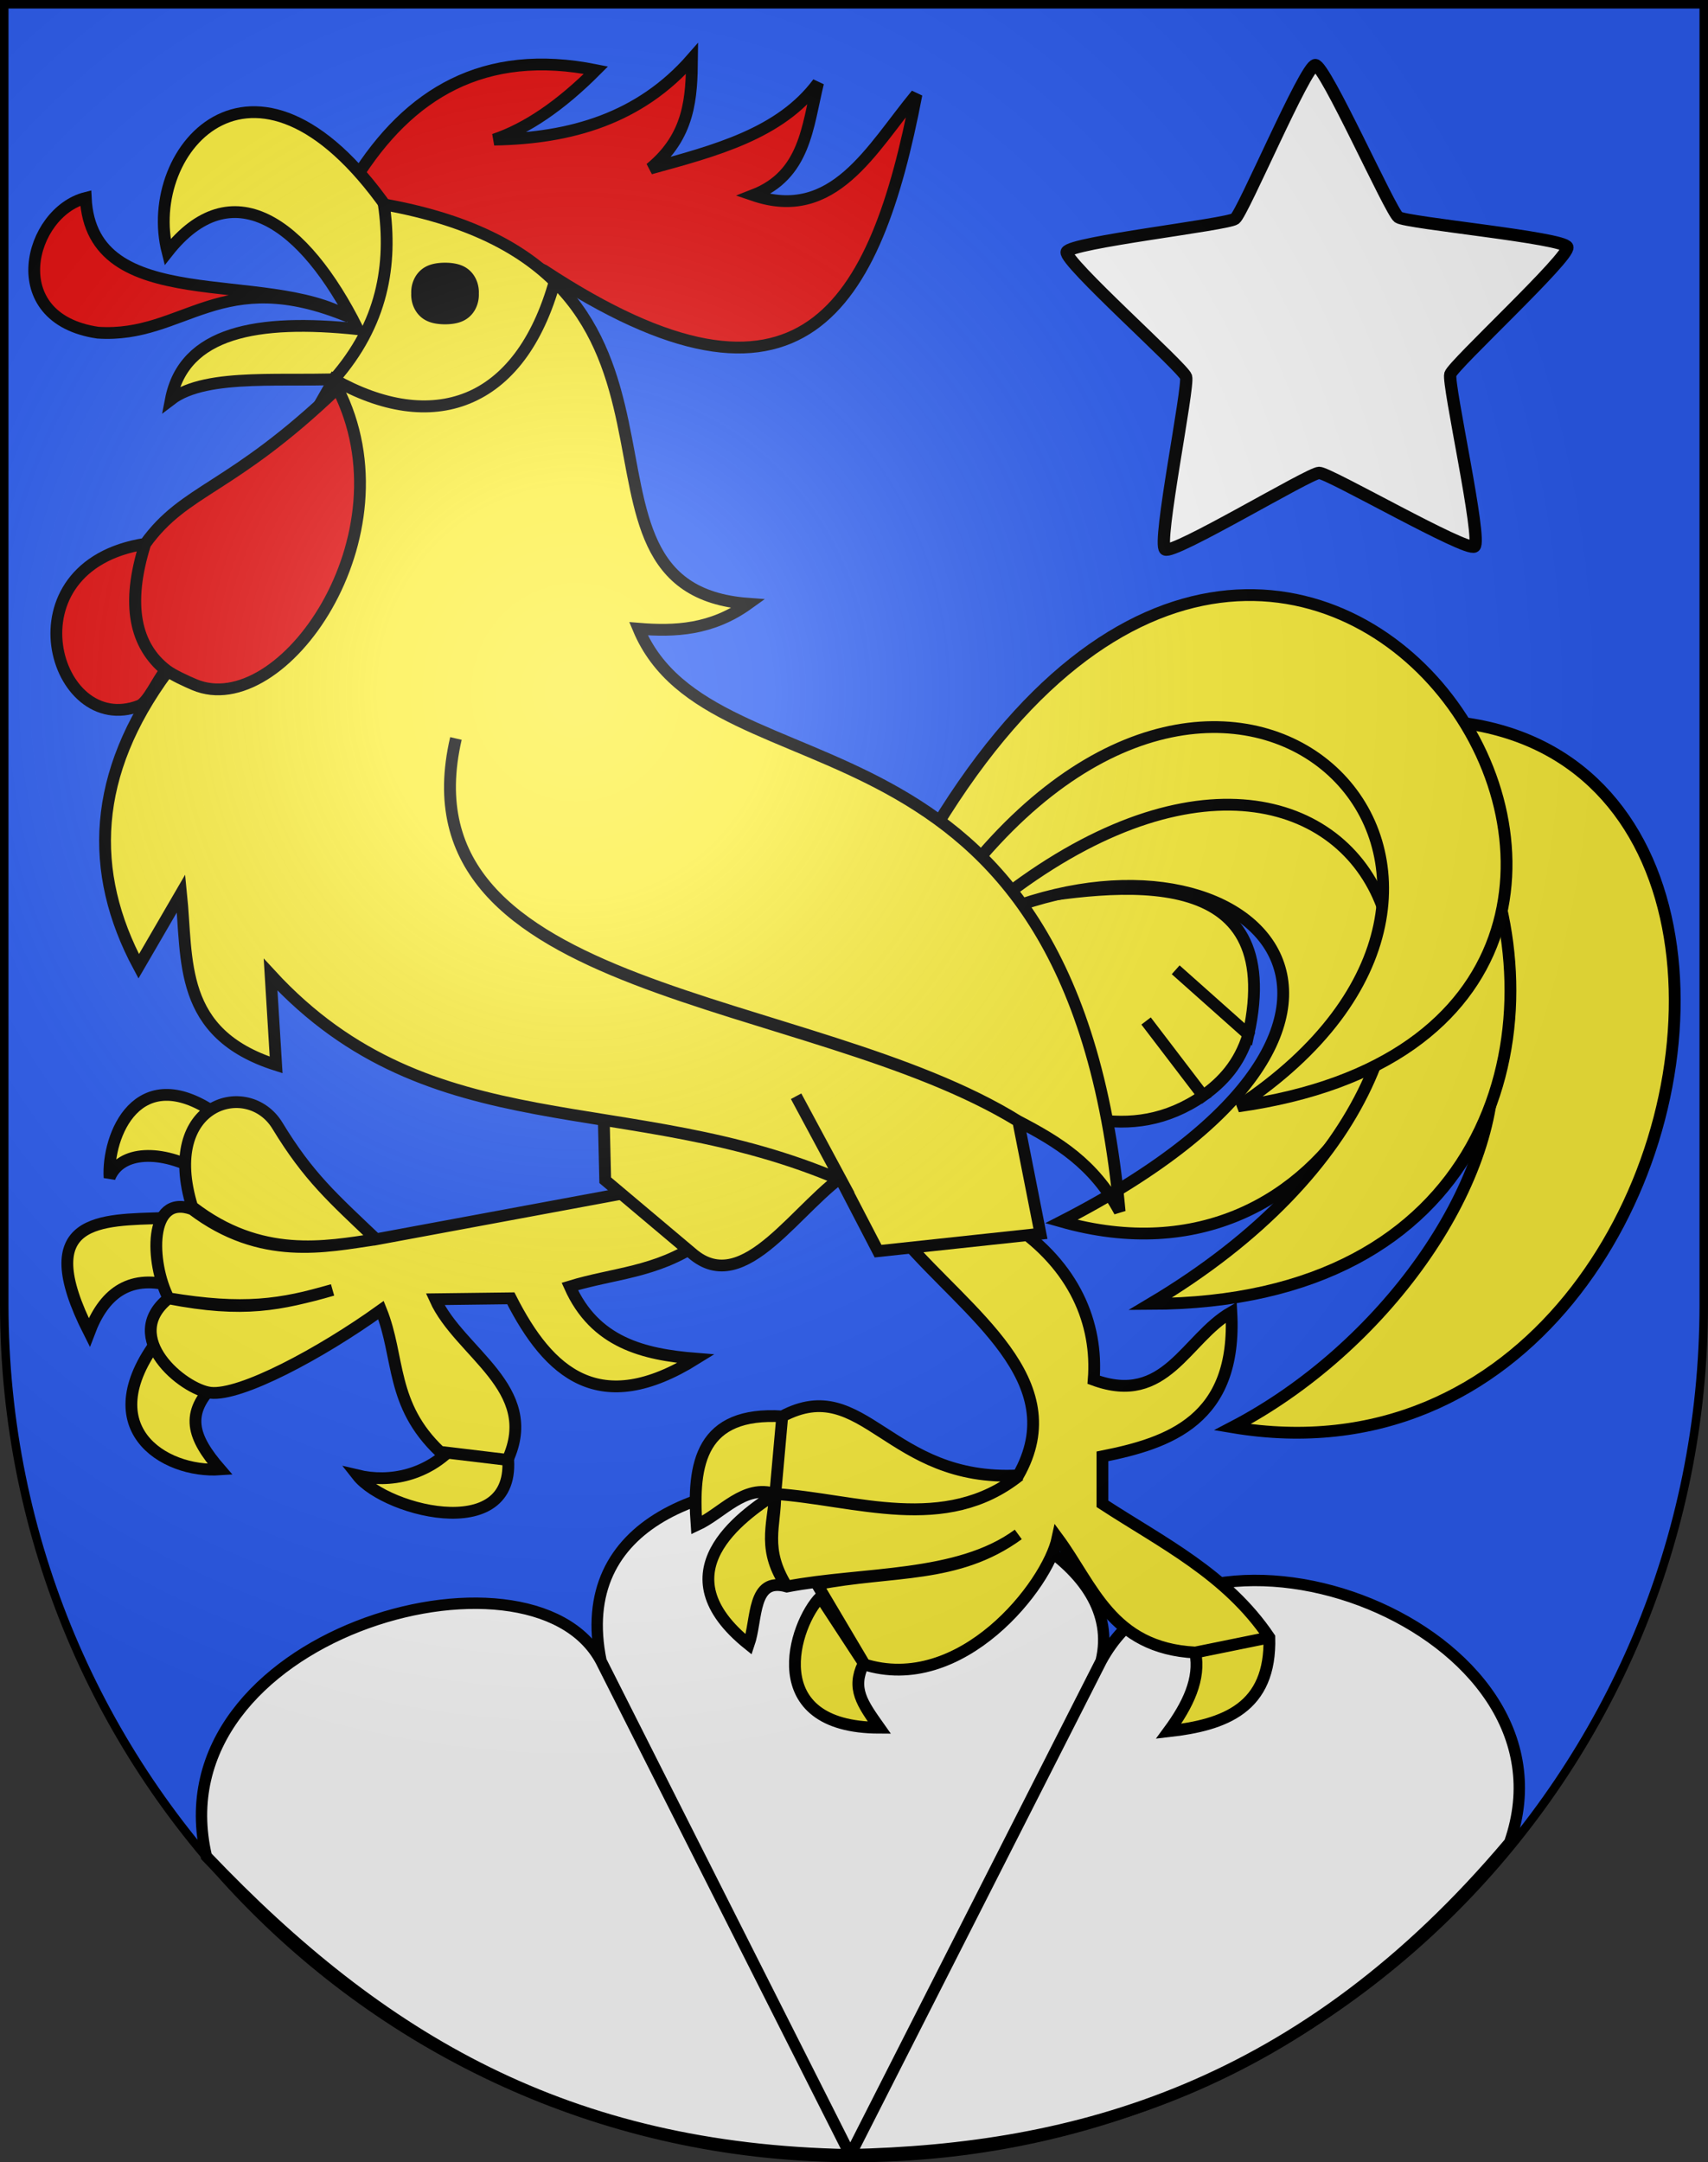
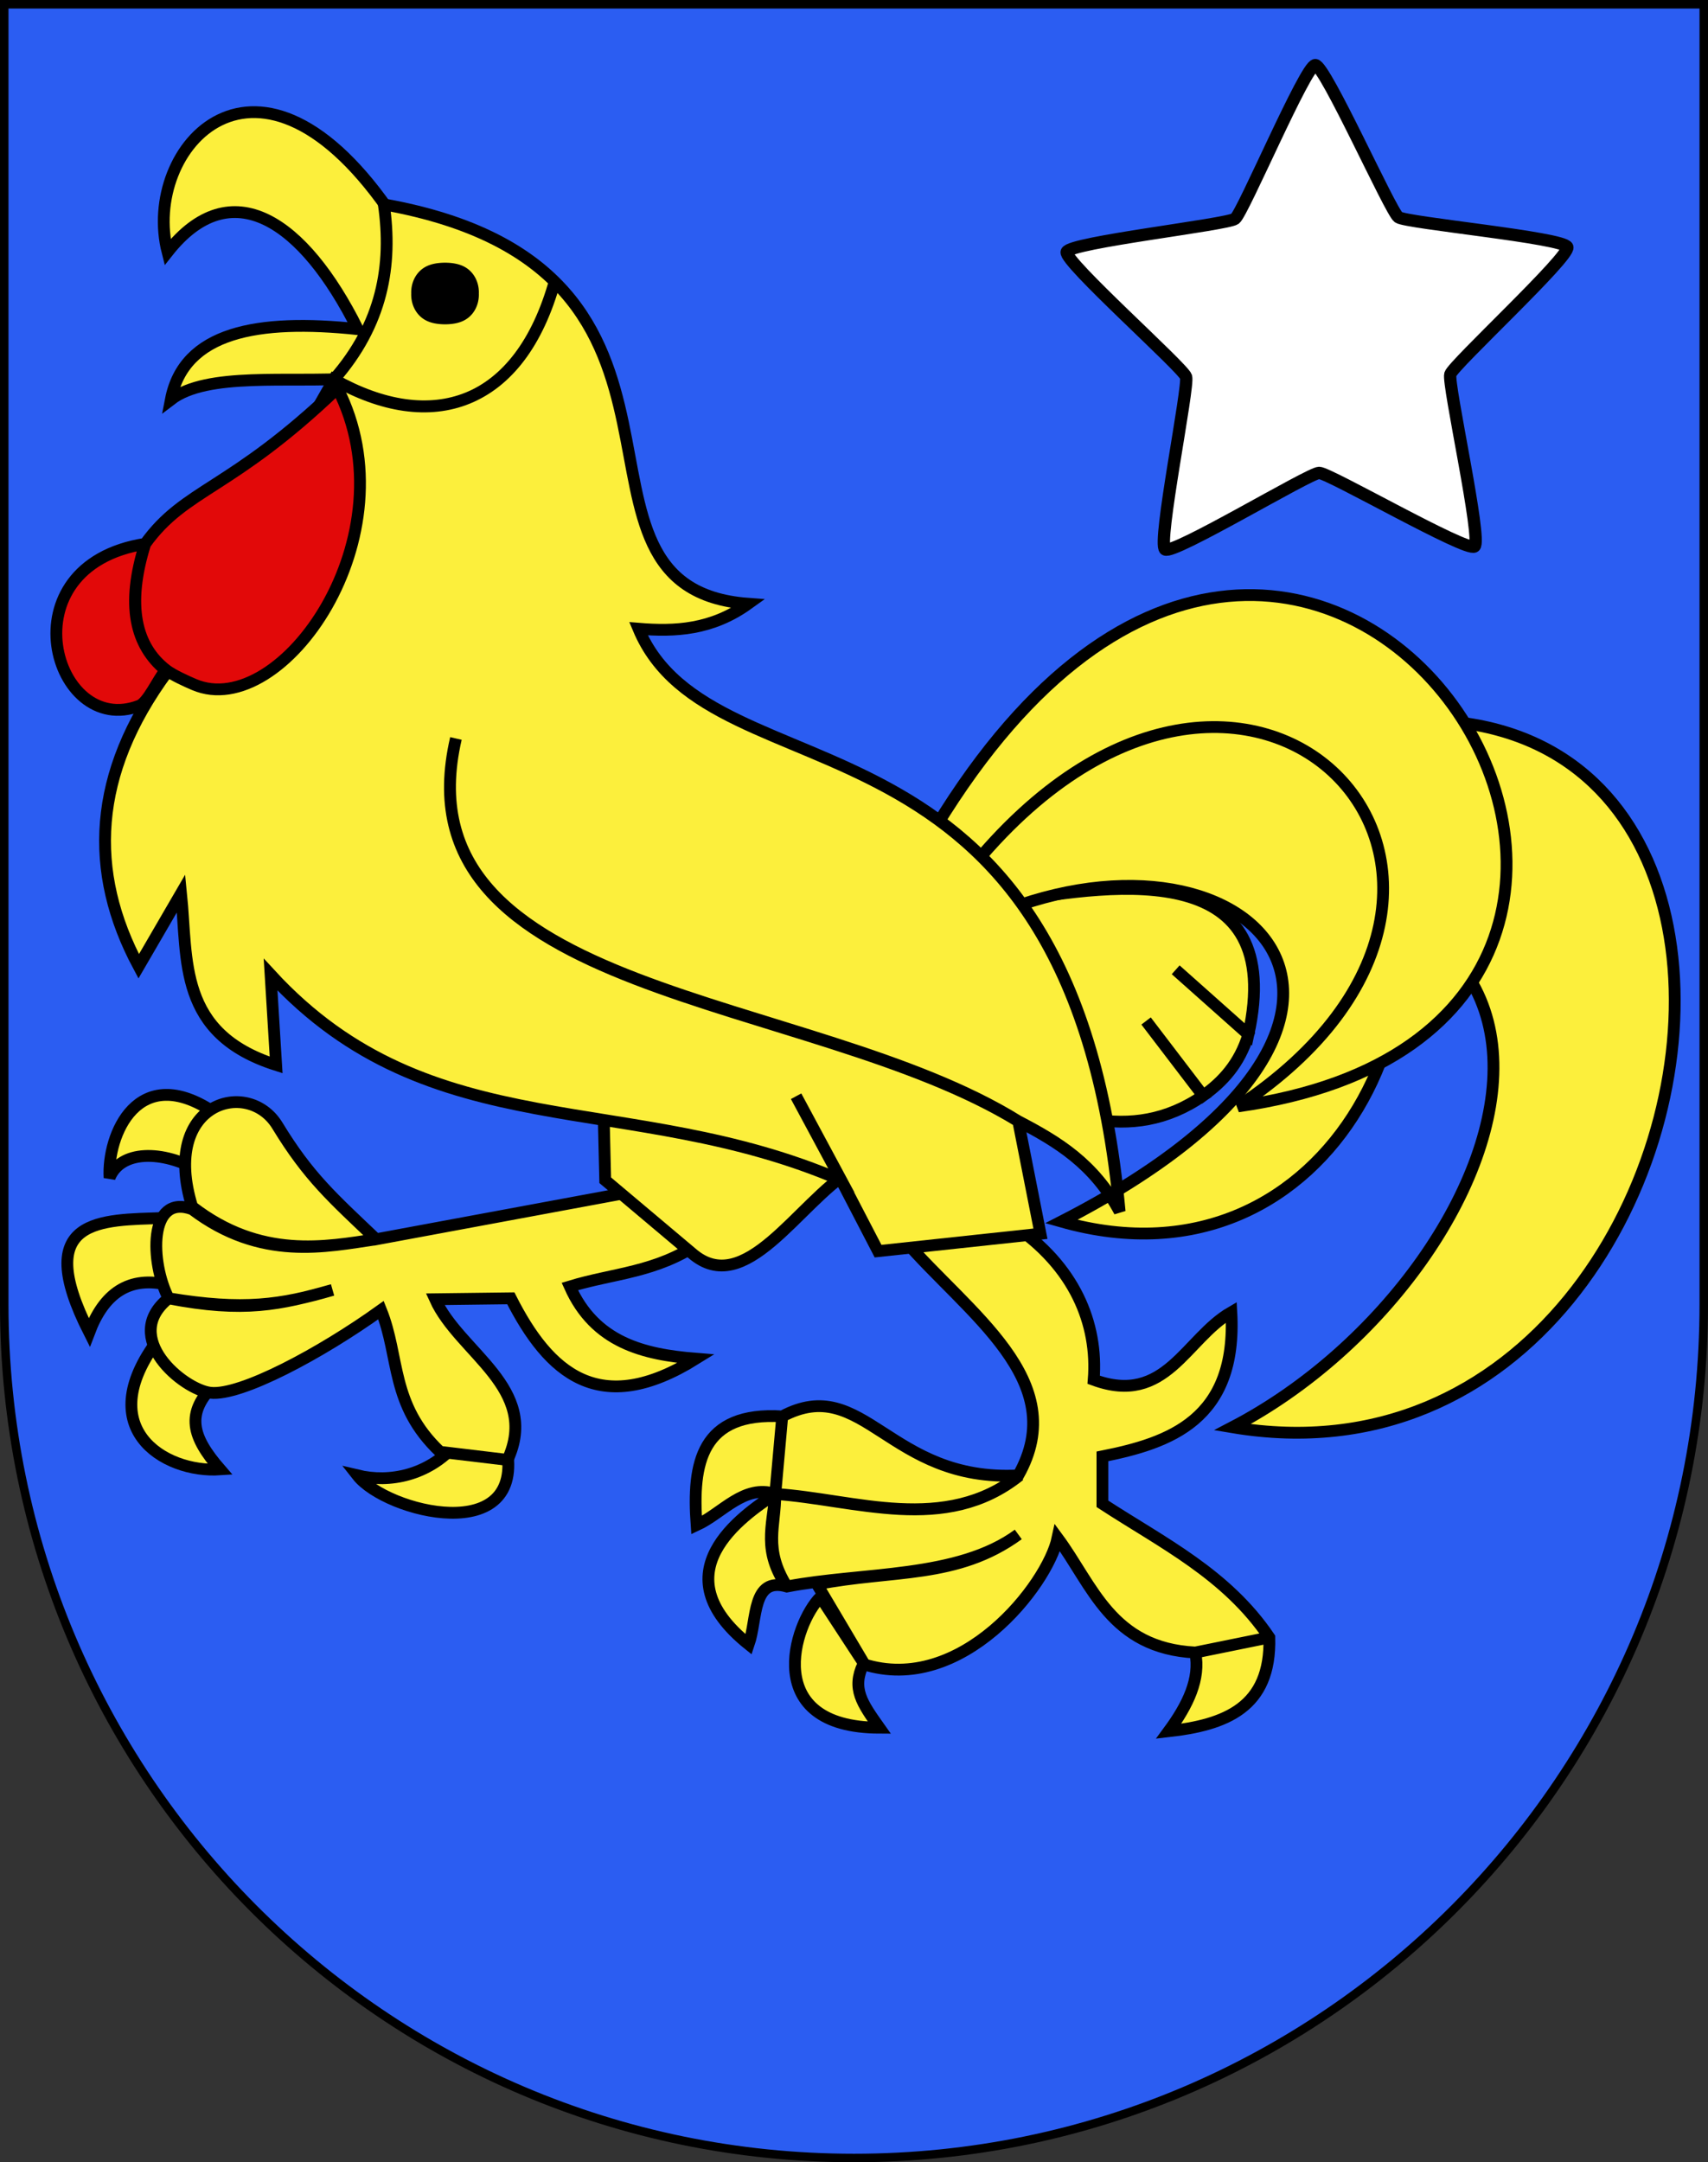
<svg xmlns="http://www.w3.org/2000/svg" xmlns:xlink="http://www.w3.org/1999/xlink" version="1.0" width="603" height="763" id="svg20">
  <rect width="100%" height="100%" fill="#333333" stroke="none" />
  <defs id="defs29">
    <linearGradient id="linearGradient2893">
      <stop style="stop-color:white;stop-opacity:0.314" offset="0" id="stop2895" />
      <stop style="stop-color:white;stop-opacity:0.251" offset="0.19" id="stop2897" />
      <stop style="stop-color:#6b6b6b;stop-opacity:0.125" offset="0.6" id="stop2901" />
      <stop style="stop-color:black;stop-opacity:0.125" offset="1" id="stop2899" />
    </linearGradient>
    <linearGradient id="linearGradient2955">
      <stop style="stop-color:white;stop-opacity:0" offset="0" id="stop2965" />
      <stop style="stop-color:black;stop-opacity:0.646" offset="1" id="stop2959" />
    </linearGradient>
    <radialGradient cx="858.042" cy="579.933" r="300" fx="858.042" fy="579.933" id="radialGradient3236" xlink:href="#linearGradient2893" gradientUnits="userSpaceOnUse" gradientTransform="matrix(1.215,0,0,1.267,-839.192,-490.489)" />
    <radialGradient cx="858.042" cy="579.933" r="300" fx="858.042" fy="579.933" id="radialGradient2043" xlink:href="#linearGradient2893" gradientUnits="userSpaceOnUse" gradientTransform="matrix(1.215,0,0,1.267,-839.192,-490.489)" />
    <linearGradient id="linearGradient2037">
      <stop style="stop-color:white;stop-opacity:0" offset="0" id="stop2039" />
      <stop style="stop-color:black;stop-opacity:0.646" offset="1" id="stop2041" />
    </linearGradient>
    <linearGradient id="linearGradient2027">
      <stop style="stop-color:white;stop-opacity:0.314" offset="0" id="stop2029" />
      <stop style="stop-color:white;stop-opacity:0.251" offset="0.19" id="stop2031" />
      <stop style="stop-color:#6b6b6b;stop-opacity:0.125" offset="0.6" id="stop2033" />
      <stop style="stop-color:black;stop-opacity:0.125" offset="1" id="stop2035" />
    </linearGradient>
  </defs>
  <desc id="desc22">Coat of Arms of Canton of Freiburg (Fribourg)</desc>
  <g style="display:inline" id="layer1">
    <path d="M 1.5,1.5 L 1.5,460.368 C 1.5,626.678 135.815,761.5 301.5,761.5 C 467.185,761.5 601.5,626.678 601.5,460.368 L 601.5,1.5 L 1.5,1.5 z " style="fill:#2b5df2;fill-opacity:1" id="path1899" />
  </g>
  <g style="opacity:1;display:inline" id="layer2">
    <path d="M 352.414,312.344 L 385.928,394.953 C 398.871,397.098 411.814,395.549 424.757,386.647 L 404.618,360.278 L 424.757,386.647 C 431.615,381.744 437.556,375.464 440.744,365.057 L 415.067,342.214 L 440.744,365.057 C 454.277,303.716 395.743,311.293 355.949,318.314 C 601.005,271.861 541.103,448.435 435.076,503.631 C 640.677,538.173 672.272,100.388 352.414,312.344 z " style="fill:#fcef3c;fill-opacity:1;fill-rule:nonzero;stroke:black;stroke-width:4.166px;stroke-linecap:butt;stroke-linejoin:miter;stroke-opacity:1" id="path1922" />
    <path d="M 336.393,316.107 L 347.245,324.409 C 439.555,282.982 516.855,358.183 374.697,431.053 C 471.377,458.464 522.351,346.407 479.405,282.591 C 429.178,207.955 402.182,207.631 336.393,316.107 z " style="fill:#fcef3c;fill-opacity:1;fill-rule:nonzero;stroke:black;stroke-width:4.166px;stroke-linecap:butt;stroke-linejoin:miter;stroke-opacity:1" id="path1917" />
-     <path d="M 335.844,313.501 L 346.288,322.867 C 479.825,211.205 564.477,365.947 406.053,460.127 C 644.242,459.48 505.332,84.415 335.844,313.501 z " style="fill:#fcef3c;fill-opacity:1;fill-rule:nonzero;stroke:black;stroke-width:4.166px;stroke-linecap:butt;stroke-linejoin:miter;stroke-opacity:1;display:inline" id="path1927" />
-     <path d="M 299.717,760.355 C 200.367,758.515 134.572,719.876 72.861,655.072 C 54.549,577.118 187.401,539.545 212.186,586.111 L 299.717,759.51 L 212.186,586.111 C 191.953,487.836 405.271,518.32 388.756,586.111 L 300.562,759.699 L 388.756,586.111 C 422.919,522.967 559.516,574.255 532.982,650.192 C 459.764,737.088 379.687,758.654 299.717,760.355 z " style="fill:white;fill-opacity:1;fill-rule:evenodd;stroke:black;stroke-width:4.018px;stroke-linecap:butt;stroke-linejoin:miter;stroke-opacity:1" id="path10882" />
    <path d="M 75.846,392.706 C 48.513,374.127 37.773,400.744 38.679,415.582 C 42.552,405.997 57.003,405.484 70.939,413.46 L 75.846,392.706 z " style="fill:#fcef3c;fill-opacity:1;fill-rule:evenodd;stroke:black;stroke-width:4.166px;stroke-linecap:butt;stroke-linejoin:miter;stroke-opacity:1" id="path23393" />
    <path d="M 57.545,429.795 C 35.909,430.636 10.791,429.259 31.496,470.154 C 36.552,456.784 45.29,449.779 59.998,453.566 L 57.545,429.795 z " style="fill:#fcef3c;fill-opacity:1;fill-rule:evenodd;stroke:black;stroke-width:4.166px;stroke-linecap:butt;stroke-linejoin:miter;stroke-opacity:1" id="path23395" />
    <path d="M 57.058,471.127 C 31.264,503.537 57.797,519.892 77.735,518.516 C 67.933,507.198 64.982,498.686 76.255,488.047 L 57.058,471.127 z " style="fill:#fcef3c;fill-opacity:1;fill-rule:evenodd;stroke:black;stroke-width:4.166px;stroke-linecap:butt;stroke-linejoin:miter;stroke-opacity:1" id="path23397" />
    <path d="M 160.732,509.852 C 151.126,520.574 137.67,523.397 126.174,520.638 C 136.455,533.745 185.834,546.062 178.779,510.514 L 160.732,509.852 z " style="fill:#fcef3c;fill-opacity:1;fill-rule:evenodd;stroke:black;stroke-width:4.166px;stroke-linecap:butt;stroke-linejoin:miter;stroke-opacity:1" id="path24284" />
    <path d="M 225.272,420.158 L 132.794,437.31 C 117.391,422.657 108.936,415.284 97.939,397.214 C 87.603,380.231 56.47,389.041 67.844,425.831 C 92.039,444.535 114.965,439.982 132.794,437.31 C 115.055,439.878 92.174,445.13 67.844,426.695 C 52.289,421.041 53.067,445.642 59.511,458.142 C 85.999,462.549 99.237,460.478 117.401,455.186 C 99.007,460.344 86.128,463.317 59.511,458.142 C 42.335,471.904 64.74,490.366 74.288,491.473 C 84.916,492.705 113.197,477.596 134.507,462.308 C 141.234,478.974 137.734,495.639 155.339,512.305 L 179.188,515.167 C 190.856,489.894 162.189,477.358 153.626,458.473 L 180.337,458.142 C 193.766,484.601 211.705,500.618 245.695,479.46 C 227.144,477.971 210.024,473.78 201.169,453.975 C 216.42,449.291 231.671,449.101 246.922,438.614 L 225.272,420.158 z " style="fill:#fcef3c;fill-opacity:1;fill-rule:evenodd;stroke:black;stroke-width:4.166px;stroke-linecap:butt;stroke-linejoin:miter;stroke-opacity:1" id="path22506" />
    <path d="M 212.976,387.273 L 213.668,416.478 L 244.257,442.221 C 262.991,458.532 281.724,424.518 300.457,413.017 C 275.833,396.875 242.513,395.227 212.976,387.273 z " style="fill:#fcef3c;fill-opacity:1;fill-rule:evenodd;stroke:black;stroke-width:4.166px;stroke-linecap:butt;stroke-linejoin:miter;stroke-opacity:1" id="path19827" />
-     <path d="M 125.434,63.151 C 144.333,32.998 170.815,16.812 210.397,24.758 C 197.86,37.33 185.883,45.42 174.437,49.27 C 201.558,48.829 225.889,41.764 244.314,20.669 C 244.167,34.335 243.614,47.939 229.594,59.471 C 252.447,53.195 275.522,47.19 288.819,29.235 C 285.049,44.651 284.264,61.774 265.942,68.875 C 294.379,78.569 307.553,52.649 323.553,33.323 C 309.176,108.284 283.034,155.293 191.997,95.411 C 169.356,84.901 135.425,80.472 125.434,63.151 z " style="fill:#e20909;fill-opacity:1;fill-rule:evenodd;stroke:black;stroke-width:4.166px;stroke-linecap:butt;stroke-linejoin:miter;stroke-opacity:1" id="path26945" />
    <path d="M 319.082,437.31 C 341.611,463.487 378.458,487.138 359.493,520.638 C 313.728,523.047 305,484.498 276.164,499.806 L 273.711,527.18 L 276.164,499.806 C 247.593,498.073 244.301,516.203 245.928,538.199 C 255.056,533.995 262.65,523.651 273.711,527.18 C 301.812,529.114 333.623,541.505 359.923,520.638 C 333.639,541.668 302.039,529.028 273.711,527.18 C 272.742,538.795 269.167,547.167 277.8,559.848 C 269.401,546.348 273.778,538.597 273.711,527.18 C 261.776,535.053 232.787,554.999 264.328,580.272 C 267.392,571.38 265.416,556.314 277.8,559.848 C 304.486,554.704 338.122,557.197 359.493,541.47 C 337.871,557.221 315.022,553.82 288.431,559.031 L 305.153,587.223 L 289.658,563.528 C 280.204,573.087 268.557,609.572 310.469,609.669 C 304.311,600.96 300.673,595.931 304.765,587.223 C 339.313,598.326 369.847,559.289 373.374,542.696 C 385.803,559.507 392.231,581.613 421.989,583.134 L 448.136,577.818 L 421.989,583.134 C 423.859,592.395 419.394,601.656 412.584,610.917 C 432.395,608.682 448.821,602.706 448.136,577.818 C 433.071,555.461 410.408,544.478 389.209,530.662 L 389.209,513.919 C 412.752,509.221 436.855,501.122 434.714,463.036 C 418.573,472.326 411.596,496.265 386.123,486.891 C 387.714,467.063 379.352,446.767 357.535,432.14 L 319.082,437.31 z " style="fill:#fcef3c;fill-opacity:1;fill-rule:evenodd;stroke:black;stroke-width:4.166px;stroke-linecap:butt;stroke-linejoin:miter;stroke-opacity:1" id="path21619" />
    <path d="M 139.014,76.789 C 91.199,5.376 49.751,52.249 59.155,88.948 C 81.569,60.493 107.163,77.866 126.293,116.14 C 90.943,112.413 64.933,117.092 60.312,141.02 C 73.157,131.173 102.052,135.084 124.558,133.518 C 135.199,120.862 137.074,97.751 139.014,76.789 z " style="fill:#fcef3c;fill-opacity:1;fill-rule:evenodd;stroke:black;stroke-width:4.166px;stroke-linecap:butt;stroke-linejoin:miter;stroke-opacity:1" id="path25171" />
    <path d="M 327.287,297.022 L 342.198,307.197 C 440.309,185.81 557.659,310.646 437.092,390.409 C 647.376,360.768 461.162,67.662 327.287,297.022 z " style="fill:#fcef3c;fill-opacity:1;fill-rule:nonzero;stroke:black;stroke-width:4.166px;stroke-linecap:butt;stroke-linejoin:miter;stroke-opacity:1" id="path20714" />
    <path d="M 59.034,237.096 C 32.54,273.085 31.104,307.601 48.97,340.981 L 63.929,315.254 C 66.351,338.804 62.646,364.711 97.486,375.792 L 95.529,343.917 C 152.267,405.608 221.748,384.029 296.996,416.478 L 281.059,386.835 L 296.996,416.478 L 309.997,441.5 L 367.324,435.352 L 359.493,395.646 C 285.699,349.852 139.734,352.324 160.961,260.589 C 139.585,352.268 285.422,350.182 359.493,395.646 C 373.443,402.923 386.16,410.589 395.283,427.521 C 378.176,241.149 251.612,284.412 225.415,221.862 C 238.324,222.918 251.233,222.322 264.143,213.052 C 189.123,207.462 264.101,95.096 135.51,72.122 C 138.606,93.528 135.034,114.329 117.881,133.894 C 152.206,153.392 183.573,143.621 195.974,98.856 C 183.668,143.708 152.195,153.233 117.881,133.894 L 59.034,237.096 z " style="fill:#fcef3c;fill-opacity:1;fill-rule:evenodd;stroke:black;stroke-width:4.166px;stroke-linecap:butt;stroke-linejoin:miter;stroke-opacity:1" id="path18940" />
-     <path d="M 123.234,111.844 C 93.84,94.728 32.337,111.995 30.269,69.848 C 10.443,74.839 0.341,112.334 34.513,117.392 C 65.188,119.463 77.655,92.91 123.234,111.844 z " style="fill:#e20909;fill-opacity:1;fill-rule:evenodd;stroke:black;stroke-width:4.166px;stroke-linecap:butt;stroke-linejoin:miter;stroke-opacity:1" id="path27832" />
    <path d="M 51.256,191.901 C 44.346,213.626 47.81,227.697 58.461,236.483 C 55.632,240.02 52.175,247.883 49.149,249.047 C 19.053,260.625 1.267,199.737 51.256,191.901 C 65.453,172.202 81.374,173.179 119.145,136.997 C 145.81,189.147 99.393,254.65 68.584,241.582 C 65.974,240.475 61.064,238.248 58.822,236.543 C 47.829,228.181 44.479,213.541 51.256,191.901 z " style="fill:#e20909;fill-opacity:1;fill-rule:evenodd;stroke:black;stroke-width:4.166px;stroke-linecap:butt;stroke-linejoin:miter;stroke-opacity:1" id="path28723" />
    <path d="M 660.495 597.633 A 0.486 2.151 0 1 1  659.524,597.633 A 0.486 2.151 0 1 1  660.495 597.633 z" transform="matrix(16.644,0,0,4.384,-10828.08,-2516.45)" style="fill:black;fill-opacity:1;fill-rule:nonzero;stroke:black;stroke-width:0.463;stroke-miterlimit:4;stroke-dasharray:none;stroke-opacity:1" id="path26058" />
    <path d="M 464.351,22.969 C 467.817,22.935 490.866,74.611 493.689,76.649 C 496.512,78.686 552.227,83.864 553.329,87.194 C 554.431,90.525 513.07,128.714 512.03,132.065 C 510.991,135.416 523.35,190.728 520.566,192.819 C 517.781,194.911 469.169,166.838 465.703,166.871 C 462.238,166.905 414.162,195.912 411.339,193.874 C 408.516,191.836 419.833,136.296 418.731,132.966 C 417.629,129.636 375.557,92.251 376.596,88.9 C 377.636,85.549 433.243,79.297 436.027,77.205 C 438.811,75.113 460.886,23.002 464.351,22.969 z " style="fill:white;fill-opacity:1;fill-rule:nonzero;stroke:black;stroke-width:4.349;stroke-linecap:butt;stroke-linejoin:miter;stroke-miterlimit:5;stroke-dasharray:none;stroke-opacity:1" id="path18949" />
  </g>
  <g style="display:inline" id="layer3">
-     <path d="M 1.5,1.5 L 1.5,460.368 C 1.5,626.679 135.815,761.5 301.5,761.5 C 467.185,761.5 601.5,626.679 601.5,460.368 L 601.5,1.5 L 1.5,1.5 z " style="fill:url(#radialGradient3236);fill-opacity:1" id="path2346" />
-   </g>
+     </g>
  <g style="display:inline" id="layer4">
    <path d="M 1.5,1.5 L 1.5,460.368 C 1.5,626.679 135.815,761.5 301.5,761.5 C 467.185,761.5 601.5,626.679 601.5,460.368 L 601.5,1.5 L 1.5,1.5 z " style="fill:none;fill-opacity:1;stroke:black;stroke-width:3;stroke-miterlimit:4;stroke-dasharray:none;stroke-opacity:1" id="path3239" />
  </g>
</svg>